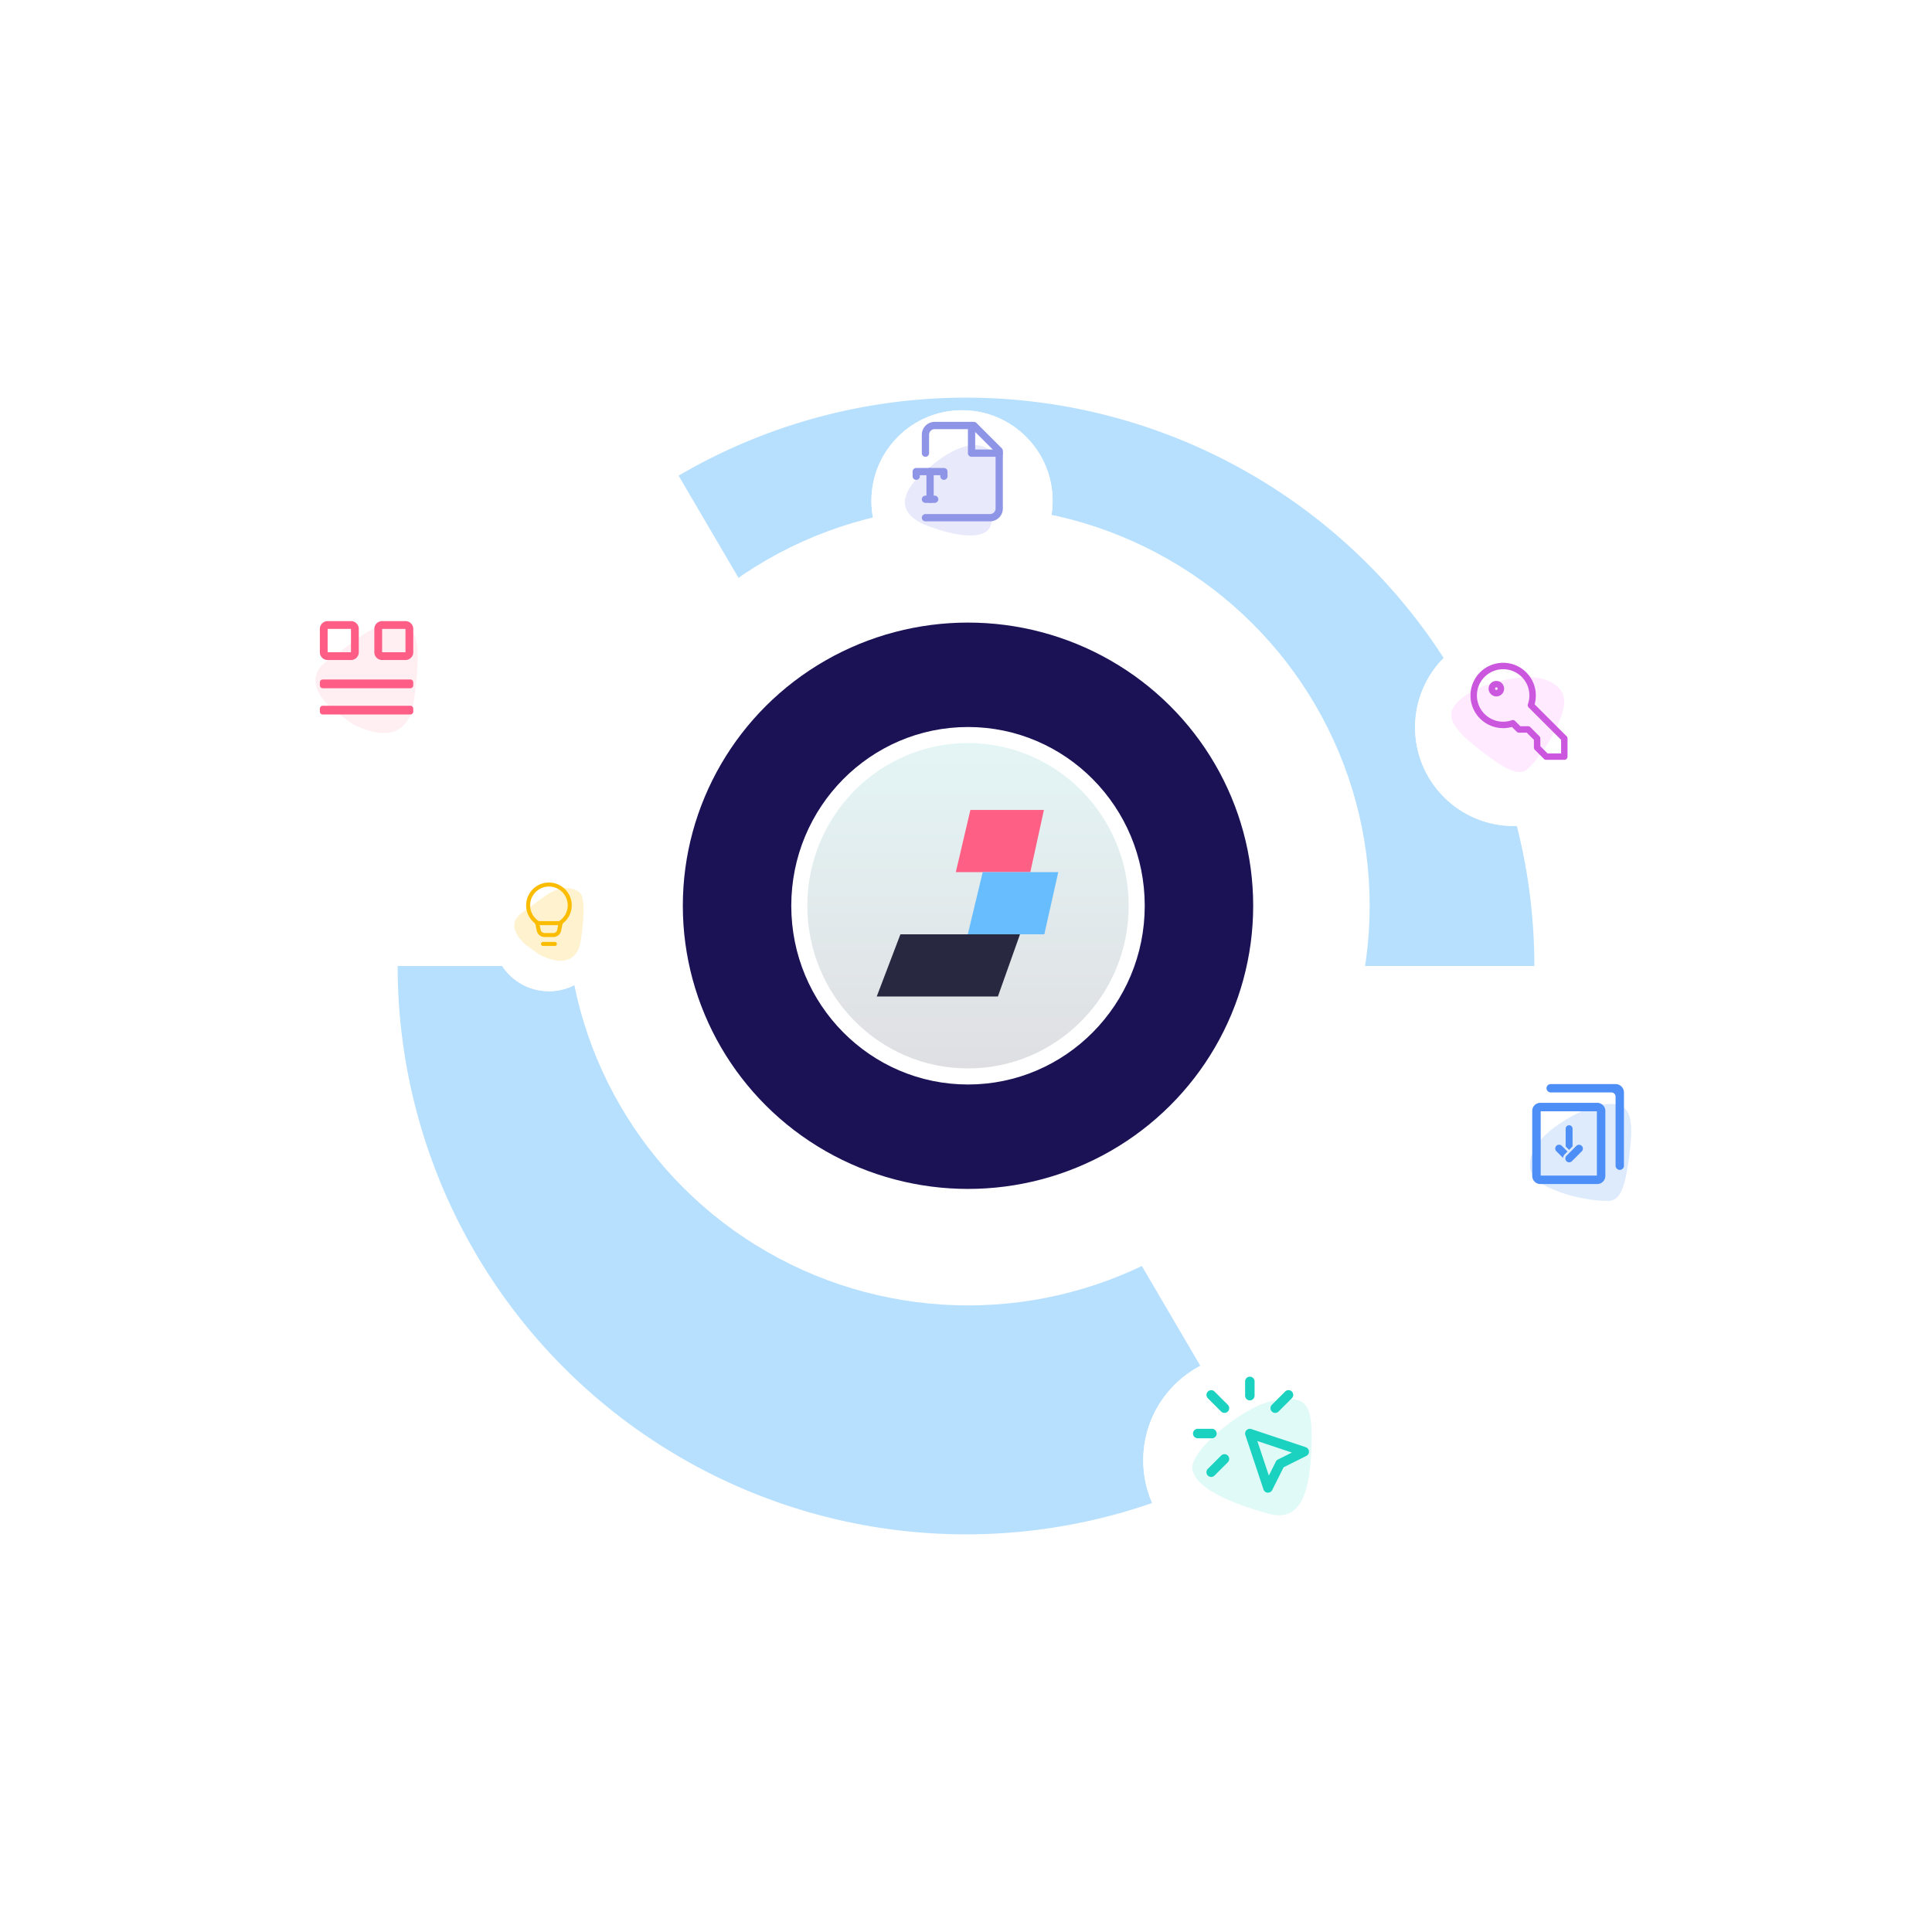
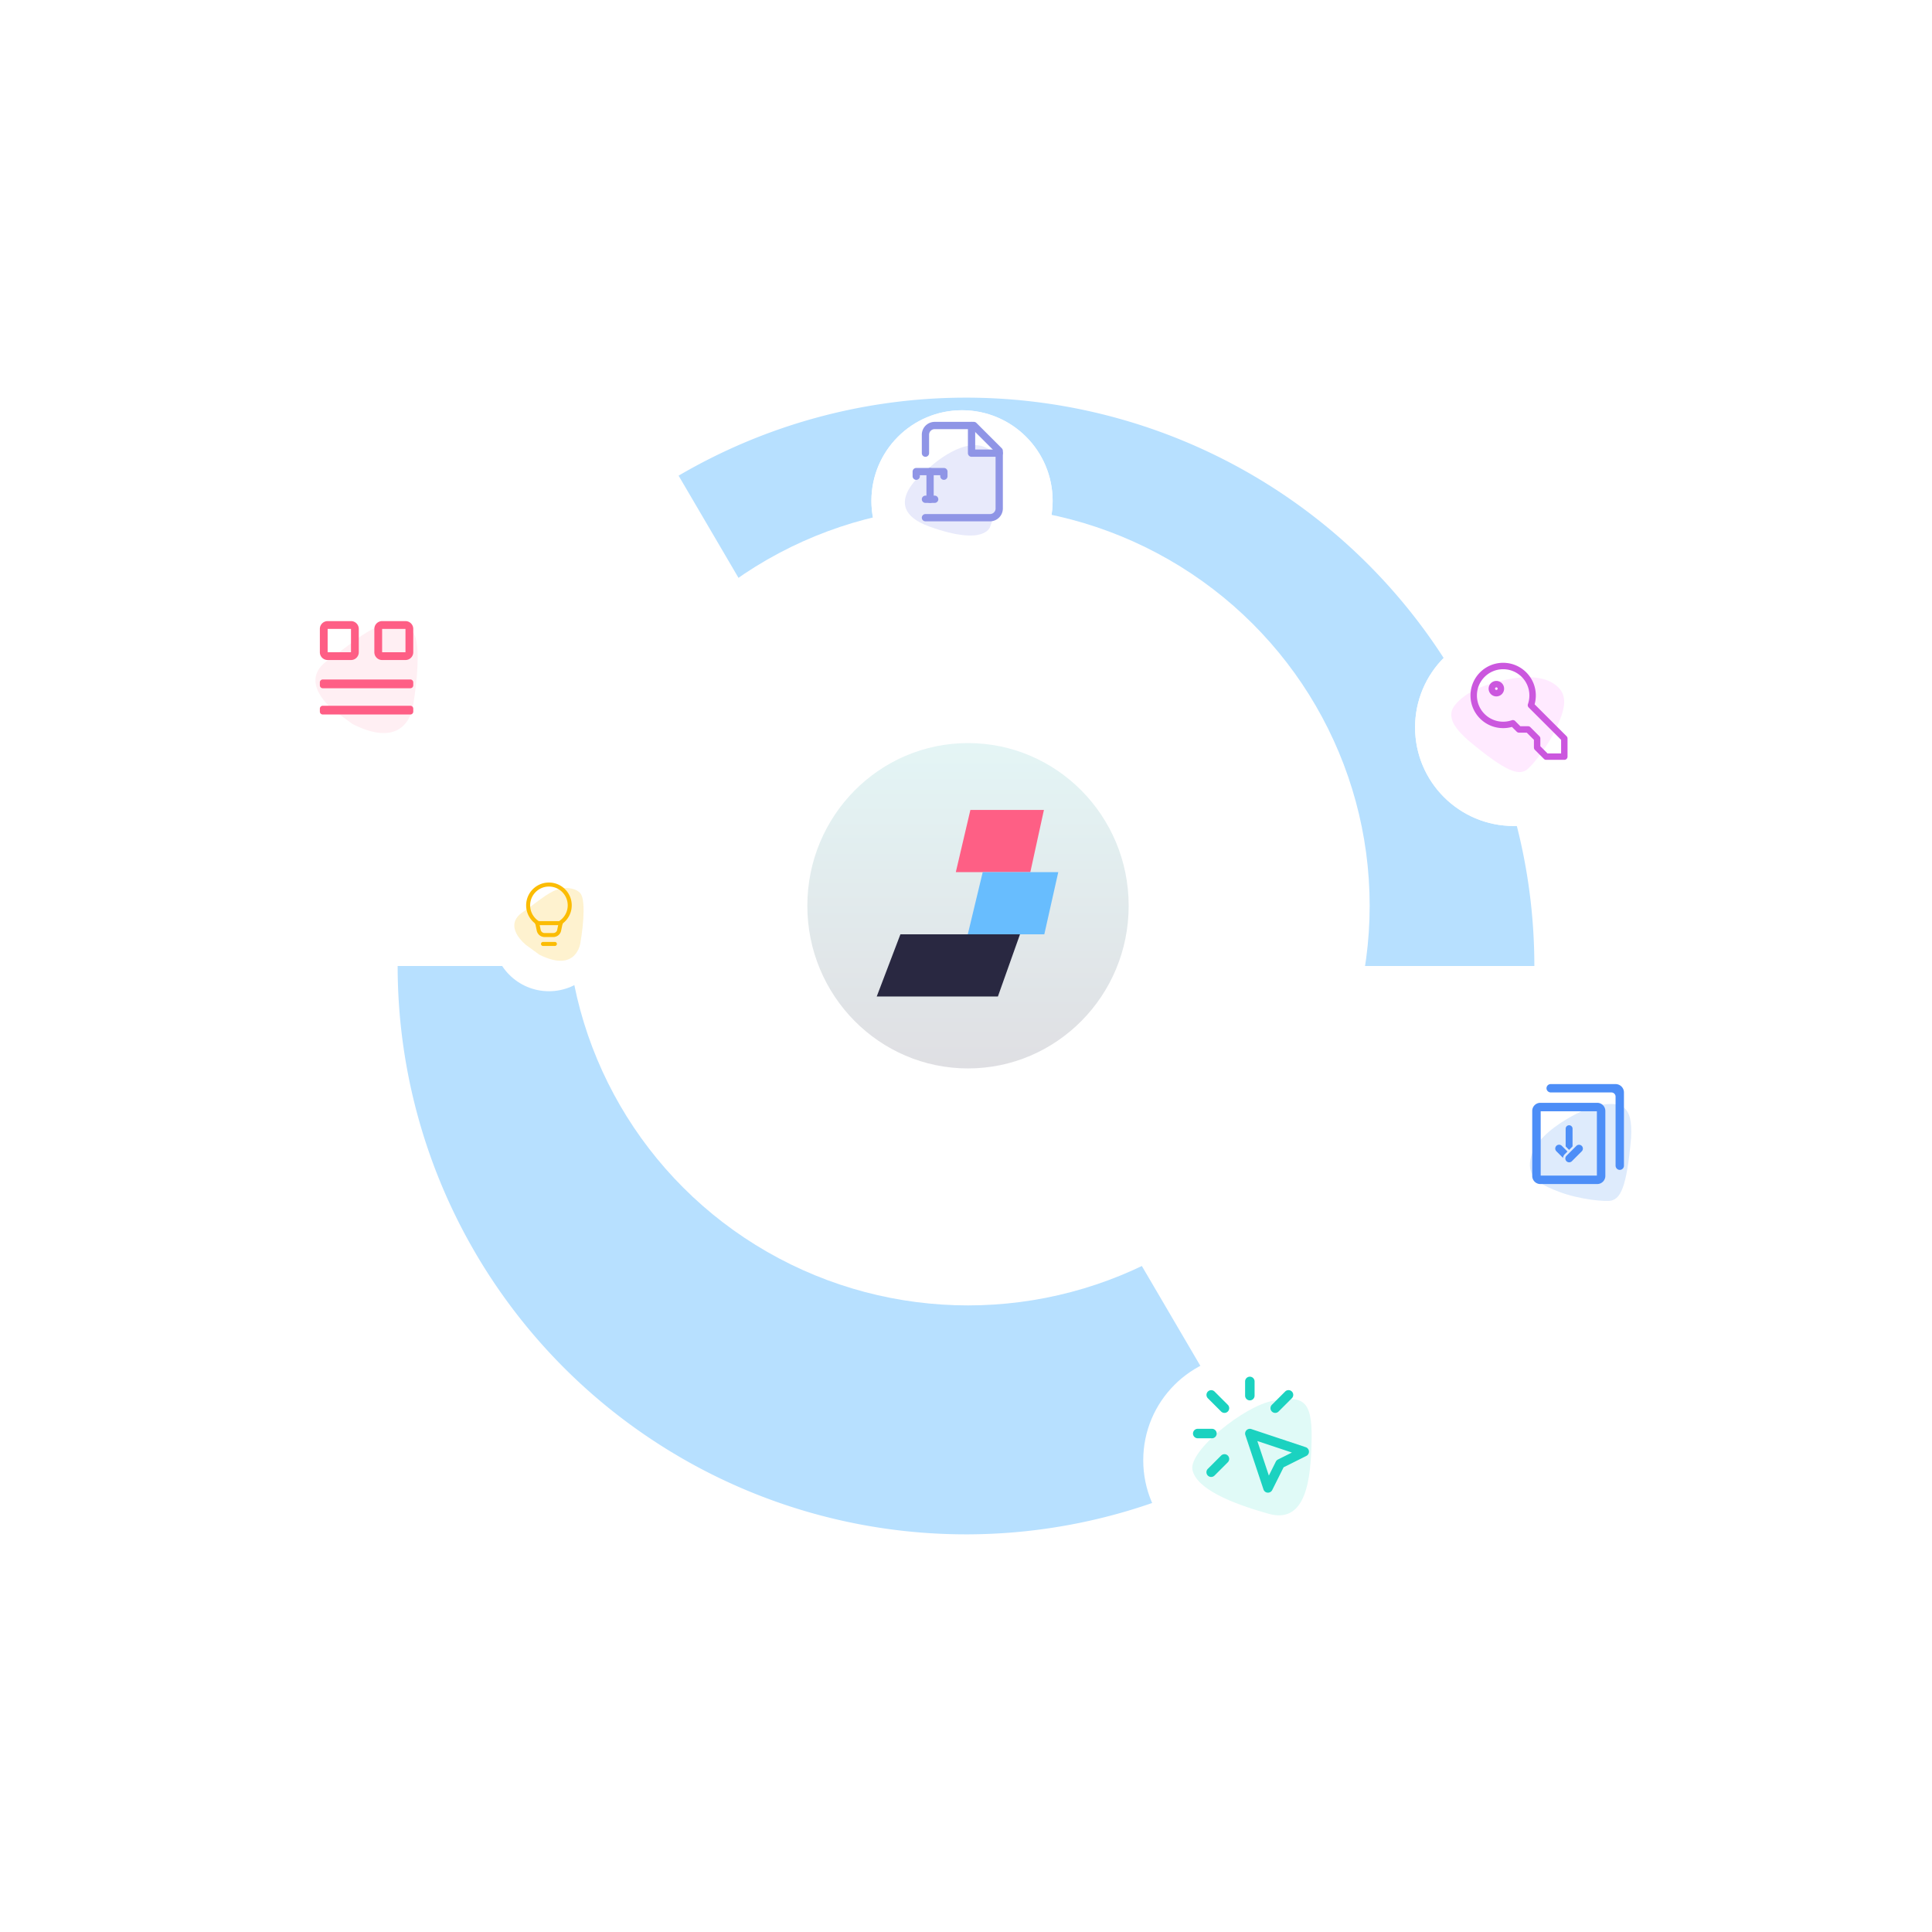
<svg xmlns="http://www.w3.org/2000/svg" xmlns:xlink="http://www.w3.org/1999/xlink" width="481" height="481" fill="none">
  <style>.B{fill:#fff}.C{color-interpolation-filters:sRGB}.D{flood-opacity:0}.E{stroke:#fff}.F{stroke-width:2}.G{fill:#deebfc}.H{fill:#4d8ef7}.I{fill:#8f95e6}.J{fill-rule:evenodd}.K{stroke-linejoin:round}</style>
  <g filter="url(#D)">
    <path d="M382 225.5a141.5 141.5 0 0 0-19.074-70.951 141.49 141.49 0 0 0-52.079-51.823 141.5 141.5 0 0 0-71.044-18.724c-24.917.123-49.36 6.823-70.856 19.423L240.5 225.5H382z" fill="#b7e0ff" />
  </g>
  <g filter="url(#E)">
    <path d="M99 225.5a141.5 141.5 0 0 0 19.074 70.951 141.49 141.49 0 0 0 52.079 51.823c21.62 12.388 46.127 18.847 71.044 18.724a141.49 141.49 0 0 0 70.856-19.423L240.5 225.5H99z" fill="#b7e0ff" />
  </g>
  <ellipse cx="241" cy="225.5" rx="100" ry="99.5" class="B" />
-   <ellipse cx="241" cy="225.5" rx="71" ry="70.5" fill="#1b1256" />
  <path d="M283 225.5c0 23.493-18.825 42.5-42 42.5s-42-19.007-42-42.5 18.825-42.5 42-42.5 42 19.007 42 42.5z" fill="url(#L)" stroke-width="4" class="E" />
  <path d="M224.174 232.606h29.772l-5.502 15.481h-30.166l5.896-15.481z" fill="#292841" />
  <path d="M241.593 201.643H259.9l-3.383 15.481h-18.55l3.626-15.481z" fill="#fe5f85" />
  <path d="M244.665 217.124h18.808l-3.475 15.482h-19.054l3.721-15.482z" fill="#68bdfe" />
  <g filter="url(#F)">
    <circle cx="239.51" cy="120.696" r="22.559" class="B" />
    <circle cx="239.51" cy="120.696" r="21.559" class="E F" />
  </g>
  <path d="M231.453 116.353s-13.903 9.781 0 14.762 15.061 0 15.061 0 5.715-14.487 0-19-15.061 4.238-15.061 4.238z" fill="#e8eafb" />
  <mask id="A" maskUnits="userSpaceOnUse" x="223" y="103" width="30" height="29">
    <path d="M252.779 103.445h-29.194v28.515h29.194v-28.515z" class="B" />
  </mask>
  <g mask="url(#A)" class="I">
    <path d="M246.474 129.793h-16.068c-.24 0-.471-.096-.64-.265a.91.91 0 0 1-.266-.641c0-.24.096-.47.266-.64s.4-.265.64-.265h16.068a1.39 1.39 0 0 0 1.39-1.39v-13.97l-5.783-5.782h-9.38c-.368.001-.721.147-.982.408a1.39 1.39 0 0 0-.407.982v4.591c0 .24-.096.47-.266.64s-.4.265-.64.265-.47-.095-.64-.265-.265-.4-.265-.64v-4.591c.001-.849.338-1.662.938-2.262s1.414-.938 2.262-.939h9.755a.92.92 0 0 1 .347.069.91.91 0 0 1 .293.197l6.314 6.314a.9.9 0 0 1 .197.294.91.91 0 0 1 .069.346v14.343c-.001.849-.339 1.663-.939 2.263s-1.414.937-2.263.938z" />
    <path d="M248.769 113.726h-6.886c-.24 0-.47-.095-.64-.265s-.265-.4-.265-.64v-6.887c0-.24.095-.47.265-.64a.91.91 0 0 1 1.546.64v5.981h5.98a.91.91 0 0 1 .906.906.91.91 0 0 1-.906.905zm-13.772 5.738c-.24 0-.47-.095-.64-.265a.91.91 0 0 1-.265-.64v-.242h-5.075v.242c0 .24-.096.471-.265.64s-.4.265-.641.265-.47-.095-.64-.265-.265-.4-.265-.64v-1.147a.9.9 0 0 1 .069-.347c.045-.11.112-.21.196-.294s.184-.15.294-.196a.89.89 0 0 1 .346-.069h6.886c.24 0 .471.095.64.265a.91.91 0 0 1 .265.64v1.147a.9.9 0 0 1-.068.347c-.046.11-.112.21-.196.294s-.184.151-.294.196a.9.9 0 0 1-.347.069zm-2.296 5.738h-2.295c-.24 0-.471-.095-.64-.265a.91.91 0 0 1-.266-.64c0-.24.096-.47.266-.64s.4-.265.64-.265h2.295c.24 0 .471.095.64.265a.91.91 0 0 1 .266.64c0 .24-.096.471-.266.64a.91.91 0 0 1-.64.265z" />
    <path d="M231.555 125.202c-.24 0-.471-.095-.64-.265s-.265-.4-.265-.64v-6.886c0-.24.095-.47.265-.64s.4-.265.64-.265.47.095.64.265.265.4.265.64v6.886a.9.9 0 0 1-.069.347c-.045.11-.112.21-.196.294s-.184.15-.294.196-.227.069-.346.068z" />
  </g>
  <g filter="url(#G)">
    <circle cx="311.167" cy="359.555" r="26.54" class="B" />
-     <circle cx="311.167" cy="359.555" r="25.54" class="E F" />
  </g>
  <path d="M316.981 348.741c7.209-1.247 9.705-.416 9.566 9.427s-1.247 21.35-10.675 18.716-18.023-6.239-18.993-10.952 12.893-15.945 20.102-17.191z" fill="#e0faf7" />
  <mask id="B" maskUnits="userSpaceOnUse" x="292" y="338" width="38" height="38">
    <path d="M329.745 338.323h-37.156v37.156h37.156v-37.156z" class="B" />
  </mask>
  <g mask="url(#B)">
    <path d="M301.731 358.081h-3.539a1.18 1.18 0 0 1-1.18-1.179 1.18 1.18 0 0 1 1.18-1.18h3.539a1.18 1.18 0 0 1 .834.345c.221.222.345.522.345.835a1.18 1.18 0 0 1-1.179 1.179zm9.436-9.436c-.155 0-.309-.031-.452-.09a1.21 1.21 0 0 1-.383-.256 1.19 1.19 0 0 1-.255-.383c-.059-.143-.09-.297-.09-.452v-3.538a1.18 1.18 0 0 1 .346-.834c.221-.222.521-.346.834-.346s.613.124.834.346a1.18 1.18 0 0 1 .346.834v3.538c0 .155-.031.309-.09.452s-.146.274-.256.383a1.18 1.18 0 0 1-.834.346zm-6.318 3.118a1.17 1.17 0 0 1-.452-.09 1.16 1.16 0 0 1-.382-.256l-3.309-3.309c-.216-.223-.337-.521-.335-.831s.126-.607.345-.827.517-.343.827-.345a1.18 1.18 0 0 1 .831.335l3.309 3.309c.165.165.278.375.323.604a1.17 1.17 0 0 1-.067.681 1.18 1.18 0 0 1-.434.53 1.19 1.19 0 0 1-.656.199zm12.636 0c-.234 0-.462-.069-.656-.199a1.19 1.19 0 0 1-.435-.529 1.18 1.18 0 0 1-.066-.682 1.17 1.17 0 0 1 .323-.604l3.309-3.309a1.18 1.18 0 0 1 .834-.346c.313 0 .613.124.834.346a1.18 1.18 0 0 1 0 1.668l-3.309 3.309c-.109.11-.239.197-.383.256s-.296.09-.451.09zm-15.946 15.945c-.233 0-.461-.069-.655-.198a1.18 1.18 0 0 1-.502-1.212c.046-.229.159-.439.324-.604l3.309-3.309c.221-.221.521-.345.834-.346s.612.125.834.346a1.18 1.18 0 0 1 0 1.668l-3.309 3.309c-.11.11-.24.197-.383.257s-.297.089-.452.089zm14.142 3.911h-.084a1.17 1.17 0 0 1-.639-.244 1.18 1.18 0 0 1-.396-.559l-4.512-13.535a1.18 1.18 0 0 1-.029-.645c.05-.213.159-.408.314-.563s.35-.264.563-.314a1.18 1.18 0 0 1 .645.029l13.535 4.512a1.18 1.18 0 0 1 .804 1.035 1.19 1.19 0 0 1-.152.668c-.116.202-.289.366-.497.471l-5.662 2.831-2.831 5.661a1.18 1.18 0 0 1-1.059.653zm-2.648-12.852l2.867 8.599 1.734-3.471c.115-.23.301-.416.531-.531l3.471-1.734-8.603-2.863z" fill="#1bd2c0" />
  </g>
  <g filter="url(#H)">
    <circle cx="91.549" cy="166.549" r="24.549" class="B" />
    <circle cx="91.549" cy="166.549" r="23.549" class="E F" />
  </g>
  <path opacity=".45" d="M87.758 180.257c13.89 7.032 15.091-4.63 15.091-4.63s.778-4.461 1.035-8.804c.238-3.997.123-7.832-1.035-9.374-1.196-1.599-4.69-2.785-8.518-1.476-3.904 1.334-8.357 5.491-12.576 8.336-7.889 5.316 1.188 12.401 1.188 12.401l4.814 3.547z" fill="#ffdde4" />
  <g fill="#fe5e85">
    <use xlink:href="#M" />
    <use xlink:href="#M" y="-6.54" />
    <path d="M87.385 156.572v5.813h-5.813v-5.813h5.813zm0-1.939h-5.813a1.94 1.94 0 0 0-1.938 1.939v5.813c0 .514.204 1.007.568 1.37a1.94 1.94 0 0 0 1.37.568h5.813a1.94 1.94 0 0 0 1.371-.568c.364-.364.568-.856.568-1.37v-5.813a1.94 1.94 0 0 0-1.938-1.939zm13.565 1.939v5.813h-5.813v-5.813h5.813zm0-1.939h-5.813c-.255 0-.507.051-.742.148a1.93 1.93 0 0 0-.629.42 1.94 1.94 0 0 0-.42.629c-.097.235-.148.487-.148.742v5.813c0 .255.05.507.148.742s.24.449.42.628a1.95 1.95 0 0 0 .629.421c.235.097.487.147.742.147h5.813a1.94 1.94 0 0 0 1.938-1.938v-5.813a1.94 1.94 0 0 0-.567-1.371c-.364-.363-.857-.568-1.371-.568z" />
  </g>
  <g filter="url(#I)">
    <circle cx="394.104" cy="283.253" r="21.895" class="B" />
    <circle cx="394.104" cy="283.253" r="20.895" class="E F" />
  </g>
  <path d="M396.105 275.629s-15.456 5.888-15.213 14.606c.094 3.392 3.47 5.043 7.165 6.449 5.282 2.014 11.916 2.574 13.174 2.205 2.058-.605 3.748-2.755 4.85-15.599.221-4.133-.308-6.404-1.93-7.661-2.238-1.75-8.046 0-8.046 0z" class="G" />
  <mask id="C" maskUnits="userSpaceOnUse" x="377" y="267" width="31" height="32">
    <path d="M407.545 267.992h-30.028v30.029h30.028v-30.029z" class="B" />
  </mask>
  <g mask="url(#C)">
    <path d="M403.087 291.249c-.251-.05-.476-.189-.634-.39a1.08 1.08 0 0 1-.23-.709v-17.126a1.04 1.04 0 0 0-1.042-1.042h-15.044a1.08 1.08 0 0 1-1.098-.867 1.03 1.03 0 0 1 .023-.452c.041-.148.113-.284.213-.4a1.04 1.04 0 0 1 .362-.272c.139-.062.291-.094.443-.092h16.143c.552 0 1.082.22 1.472.61s.61.921.61 1.473v18.222a1.04 1.04 0 0 1-.092.443c-.063.14-.155.263-.271.363a1.04 1.04 0 0 1-.4.213 1.06 1.06 0 0 1-.452.023l-.003.003zm-19.509-14.581v16.011h13.989v-16.011h-13.989zm-.083-2.106h14.156a2.03 2.03 0 0 1 1.43.593 2.01 2.01 0 0 1 .439.656 2.03 2.03 0 0 1 .154.774v16.178a2.03 2.03 0 0 1-2.023 2.023h-14.156c-.537 0-1.051-.214-1.43-.593a2.02 2.02 0 0 1-.593-1.43v-16.178a2.02 2.02 0 0 1 2.023-2.023z" class="H" />
    <path d="M390.652 279.764a1.24 1.24 0 0 0-1.24 1.239v7.436c-.004.165.025.33.086.483s.151.294.266.413a1.25 1.25 0 0 0 .406.276 1.24 1.24 0 0 0 .481.097c.166 0 .329-.033.482-.097s.29-.158.405-.276.207-.259.267-.413.09-.318.086-.483v-7.436a1.24 1.24 0 0 0-.363-.876c-.232-.233-.548-.363-.876-.363z" class="H J" />
    <path d="M390.652 279.382a1.62 1.62 0 0 1 1.62 1.621v7.435c0 .213-.042.424-.123.62a1.61 1.61 0 0 1-.351.526c-.151.151-.33.27-.526.352a1.63 1.63 0 0 1-.62.123c-.213 0-.424-.042-.621-.123s-.375-.201-.526-.352a1.63 1.63 0 0 1-.351-.526c-.081-.196-.123-.407-.123-.62v-7.435a1.62 1.62 0 0 1 1.621-1.621zm0 9.916c.227 0 .445-.09.606-.251a.86.86 0 0 0 .252-.607v-7.435a.86.86 0 0 0-.252-.607c-.161-.161-.379-.251-.606-.251s-.446.09-.607.251-.251.379-.251.607v7.435a.86.86 0 0 0 .065.329c.043.104.106.198.186.278s.174.143.278.186a.86.86 0 0 0 .329.065z" class="G" />
    <path d="M387.296 285.085a1.24 1.24 0 0 0 0 1.753l2.479 2.479c.115.118.251.211.403.276a1.24 1.24 0 0 0 .477.099c.165.002.327-.03.479-.092a1.24 1.24 0 0 0 .407-.271c.116-.116.208-.254.27-.406a1.25 1.25 0 0 0 .093-.479 1.23 1.23 0 0 0-.1-.478c-.064-.151-.158-.288-.276-.402l-2.479-2.479a1.24 1.24 0 0 0-.876-.363c-.329 0-.644.131-.877.363z" class="H J" />
    <path d="M388.173 284.436a1.5 1.5 0 0 1 .584.115c.185.077.353.19.495.332l2.478 2.478c.287.287.447.675.447 1.079a1.52 1.52 0 0 1-.447 1.079c-.286.286-.674.447-1.078.447s-.793-.161-1.079-.447l-2.479-2.479a1.53 1.53 0 0 1-.417-.781 1.52 1.52 0 0 1 .087-.881c.115-.279.311-.517.562-.685s.545-.257.847-.257zm2.478 4.958a.95.95 0 0 0 .529-.161.96.96 0 0 0 .352-.428c.072-.174.091-.366.054-.551a.96.96 0 0 0-.261-.488l-2.479-2.479c-.087-.092-.193-.165-.309-.216s-.243-.078-.37-.08-.253.023-.371.071-.225.119-.315.209-.161.197-.209.315a.94.94 0 0 0-.07.371c.001.127.028.253.079.369a.96.96 0 0 0 .217.31l2.479 2.479a.94.94 0 0 0 .309.207c.116.048.24.072.365.072z" class="G" />
    <path d="M389.775 289.317c.233.232.548.363.877.363a1.24 1.24 0 0 0 .876-.363l2.479-2.479c.118-.114.212-.251.276-.402a1.25 1.25 0 0 0 .1-.478 1.25 1.25 0 0 0-.093-.479 1.22 1.22 0 0 0-.677-.677 1.25 1.25 0 0 0-.479-.093 1.25 1.25 0 0 0-.478.1c-.151.064-.288.158-.402.276l-2.479 2.479a1.24 1.24 0 0 0-.363.876c0 .329.131.644.363.877z" class="H J" />
    <path d="M390.652 289.966a1.53 1.53 0 0 1-1.409-.942 1.52 1.52 0 0 1-.087-.881c.058-.296.204-.567.417-.781l2.478-2.479a1.53 1.53 0 0 1 1.079-.447c.405 0 .793.161 1.079.447a1.53 1.53 0 0 1 .447 1.079c0 .405-.161.793-.447 1.079l-2.479 2.478c-.142.142-.31.255-.495.332s-.383.115-.583.115zm2.478-4.958c-.126-.001-.25.024-.366.072a.96.96 0 0 0-.309.207l-2.478 2.479c-.172.18-.266.421-.263.669s.103.487.279.663.414.277.663.28.489-.092.669-.263l2.479-2.479c.133-.134.224-.304.261-.489a.95.95 0 0 0-.055-.55c-.072-.175-.194-.324-.351-.428a.95.95 0 0 0-.529-.161z" class="G" />
  </g>
  <g filter="url(#J)">
    <circle cx="376.854" cy="177.093" r="24.549" class="B" />
    <circle cx="376.854" cy="177.093" r="23.549" class="E F" />
  </g>
  <path d="M367.045 171.735s15.092-6.766 21.086-.429c2.331 2.465 1.111 6.02-.507 9.627-2.311 5.159-6.606 10.246-7.756 10.874-1.883 1.028-4.599.702-14.46-7.6-3.079-2.767-4.31-4.746-4.052-6.783.345-2.819 5.689-5.689 5.689-5.689z" fill="#ffeaff" />
  <g stroke="#cb57de" stroke-width="1.6" class="K">
    <path d="M382.692 183.861l-2.256-2.256h-2.256l-1.533-1.535a7.31 7.31 0 0 1-2.414.407c-4.05 0-7.332-3.282-7.332-7.332s3.282-7.331 7.332-7.331 7.331 3.282 7.331 7.331c0 .849-.144 1.664-.409 2.422l8.305 8.294v4.512h-4.512l-2.256-2.256v-2.256z" />
    <path d="M372.541 172.581a1.13 1.13 0 0 1-1.128-1.128 1.13 1.13 0 0 1 1.128-1.127 1.13 1.13 0 0 1 1.128 1.127 1.13 1.13 0 0 1-1.128 1.128z" />
  </g>
  <g filter="url(#K)">
    <circle cx="136.667" cy="228.846" r="13.934" class="B" />
-     <circle cx="136.667" cy="228.846" r="12.934" class="E F" />
  </g>
  <path opacity=".45" d="M134.294 237.69c9.415 4.7 10.228-3.095 10.228-3.095s.528-2.982.702-5.885c.161-2.671.083-5.235-.702-6.266-.81-1.069-3.178-1.861-5.773-.986-2.646.891-5.663 3.67-8.523 5.571-5.347 3.554.805 8.29.805 8.29l3.263 2.371z" fill="#fee396" />
  <g stroke="#fbbc04" stroke-linecap="round" class="K">
    <path d="M135.189 235.007h2.957m-6.654-9.611c0-2.858 2.317-5.175 5.175-5.175s5.176 2.317 5.176 5.175c0 1.758-.877 3.304-2.218 4.239l-.401 1.898a1.48 1.48 0 0 1-1.462 1.256h-2.189a1.48 1.48 0 0 1-1.462-1.256l-.401-1.89c-1.341-.935-2.218-2.489-2.218-4.247z" />
    <path d="M133.71 229.832h5.915" />
  </g>
  <defs>
    <filter id="D" x="69.947" y="0" width="411.053" height="339.5" filterUnits="userSpaceOnUse" class="C">
      <feFlood result="A" class="D" />
      <feColorMatrix in="SourceAlpha" values="0 0 0 0 0 0 0 0 0 0 0 0 0 0 0 0 0 0 127 0" result="B" />
      <feOffset dy="15" />
      <feGaussianBlur stdDeviation="49.5" />
      <feComposite in2="B" operator="out" />
      <feColorMatrix values="0 0 0 0 0 0 0 0 0 0.545 0 0 0 0 1 0 0 0 0.15 0" />
      <feBlend in2="A" />
      <feBlend in="SourceGraphic" />
    </filter>
    <filter id="E" x="0" y="141.5" width="411.053" height="339.5" filterUnits="userSpaceOnUse" class="C">
      <feFlood result="A" class="D" />
      <feColorMatrix in="SourceAlpha" values="0 0 0 0 0 0 0 0 0 0 0 0 0 0 0 0 0 0 127 0" result="B" />
      <feOffset dy="15" />
      <feGaussianBlur stdDeviation="49.5" />
      <feComposite in2="B" operator="out" />
      <feColorMatrix values="0 0 0 0 0 0 0 0 0 0.545 0 0 0 0 1 0 0 0 0.15 0" />
      <feBlend in2="A" />
      <feBlend in="SourceGraphic" />
    </filter>
    <filter id="F" x="212.951" y="98.137" width="53.118" height="53.118" filterUnits="userSpaceOnUse" class="C">
      <feFlood result="A" class="D" />
      <feColorMatrix in="SourceAlpha" values="0 0 0 0 0 0 0 0 0 0 0 0 0 0 0 0 0 0 127 0" result="B" />
      <feOffset dy="4" />
      <feGaussianBlur stdDeviation="2" />
      <feComposite in2="B" operator="out" />
      <feColorMatrix values="0 0 0 0 0 0 0 0 0 0.545 0 0 0 0 1 0 0 0 0.1 0" />
      <feBlend in2="A" />
      <feBlend in="SourceGraphic" />
    </filter>
    <filter id="G" x="280.627" y="333.015" width="61.08" height="61.08" filterUnits="userSpaceOnUse" class="C">
      <feFlood result="A" class="D" />
      <feColorMatrix in="SourceAlpha" values="0 0 0 0 0 0 0 0 0 0 0 0 0 0 0 0 0 0 127 0" result="B" />
      <feOffset dy="4" />
      <feGaussianBlur stdDeviation="2" />
      <feComposite in2="B" operator="out" />
      <feColorMatrix values="0 0 0 0 0 0 0 0 0 0.545 0 0 0 0 1 0 0 0 0.1 0" />
      <feBlend in2="A" />
      <feBlend in="SourceGraphic" />
    </filter>
    <filter id="H" x="63" y="142" width="57.099" height="57.099" filterUnits="userSpaceOnUse" class="C">
      <feFlood result="A" class="D" />
      <feColorMatrix in="SourceAlpha" values="0 0 0 0 0 0 0 0 0 0 0 0 0 0 0 0 0 0 127 0" result="B" />
      <feOffset dy="4" />
      <feGaussianBlur stdDeviation="2" />
      <feComposite in2="B" operator="out" />
      <feColorMatrix values="0 0 0 0 0 0 0 0 0 0.545 0 0 0 0 1 0 0 0 0.1 0" />
      <feBlend in2="A" />
      <feBlend in="SourceGraphic" />
    </filter>
    <filter id="I" x="368.209" y="261.357" width="51.791" height="51.791" filterUnits="userSpaceOnUse" class="C">
      <feFlood result="A" class="D" />
      <feColorMatrix in="SourceAlpha" values="0 0 0 0 0 0 0 0 0 0 0 0 0 0 0 0 0 0 127 0" result="B" />
      <feOffset dy="4" />
      <feGaussianBlur stdDeviation="2" />
      <feComposite in2="B" operator="out" />
      <feColorMatrix values="0 0 0 0 0 0 0 0 0 0.545 0 0 0 0 1 0 0 0 0.1 0" />
      <feBlend in2="A" />
      <feBlend in="SourceGraphic" />
    </filter>
    <filter id="J" x="348.304" y="152.544" width="57.099" height="57.099" filterUnits="userSpaceOnUse" class="C">
      <feFlood result="A" class="D" />
      <feColorMatrix in="SourceAlpha" values="0 0 0 0 0 0 0 0 0 0 0 0 0 0 0 0 0 0 127 0" result="B" />
      <feOffset dy="4" />
      <feGaussianBlur stdDeviation="2" />
      <feComposite in2="B" operator="out" />
      <feColorMatrix values="0 0 0 0 0 0 0 0 0 0.545 0 0 0 0 1 0 0 0 0.1 0" />
      <feBlend in2="A" />
      <feBlend in="SourceGraphic" />
    </filter>
    <filter id="K" x="118.734" y="214.913" width="35.867" height="35.867" filterUnits="userSpaceOnUse" class="C">
      <feFlood result="A" class="D" />
      <feColorMatrix in="SourceAlpha" values="0 0 0 0 0 0 0 0 0 0 0 0 0 0 0 0 0 0 127 0" result="B" />
      <feOffset dy="4" />
      <feGaussianBlur stdDeviation="2" />
      <feComposite in2="B" operator="out" />
      <feColorMatrix values="0 0 0 0 0 0 0 0 0 0.545 0 0 0 0 1 0 0 0 0.1 0" />
      <feBlend in2="A" />
      <feBlend in="SourceGraphic" />
    </filter>
    <linearGradient id="L" x1="241" y1="181" x2="241" y2="270" gradientUnits="userSpaceOnUse">
      <stop stop-color="#e4f6f6" />
      <stop offset="1" stop-color="#dfdee2" />
    </linearGradient>
    <path id="M" d="M102.161 175.707H80.36c-.401 0-.727.326-.727.727v.727c0 .401.325.726.727.726h21.801c.401 0 .727-.325.727-.726v-.727a.73.73 0 0 0-.727-.727z" />
  </defs>
</svg>